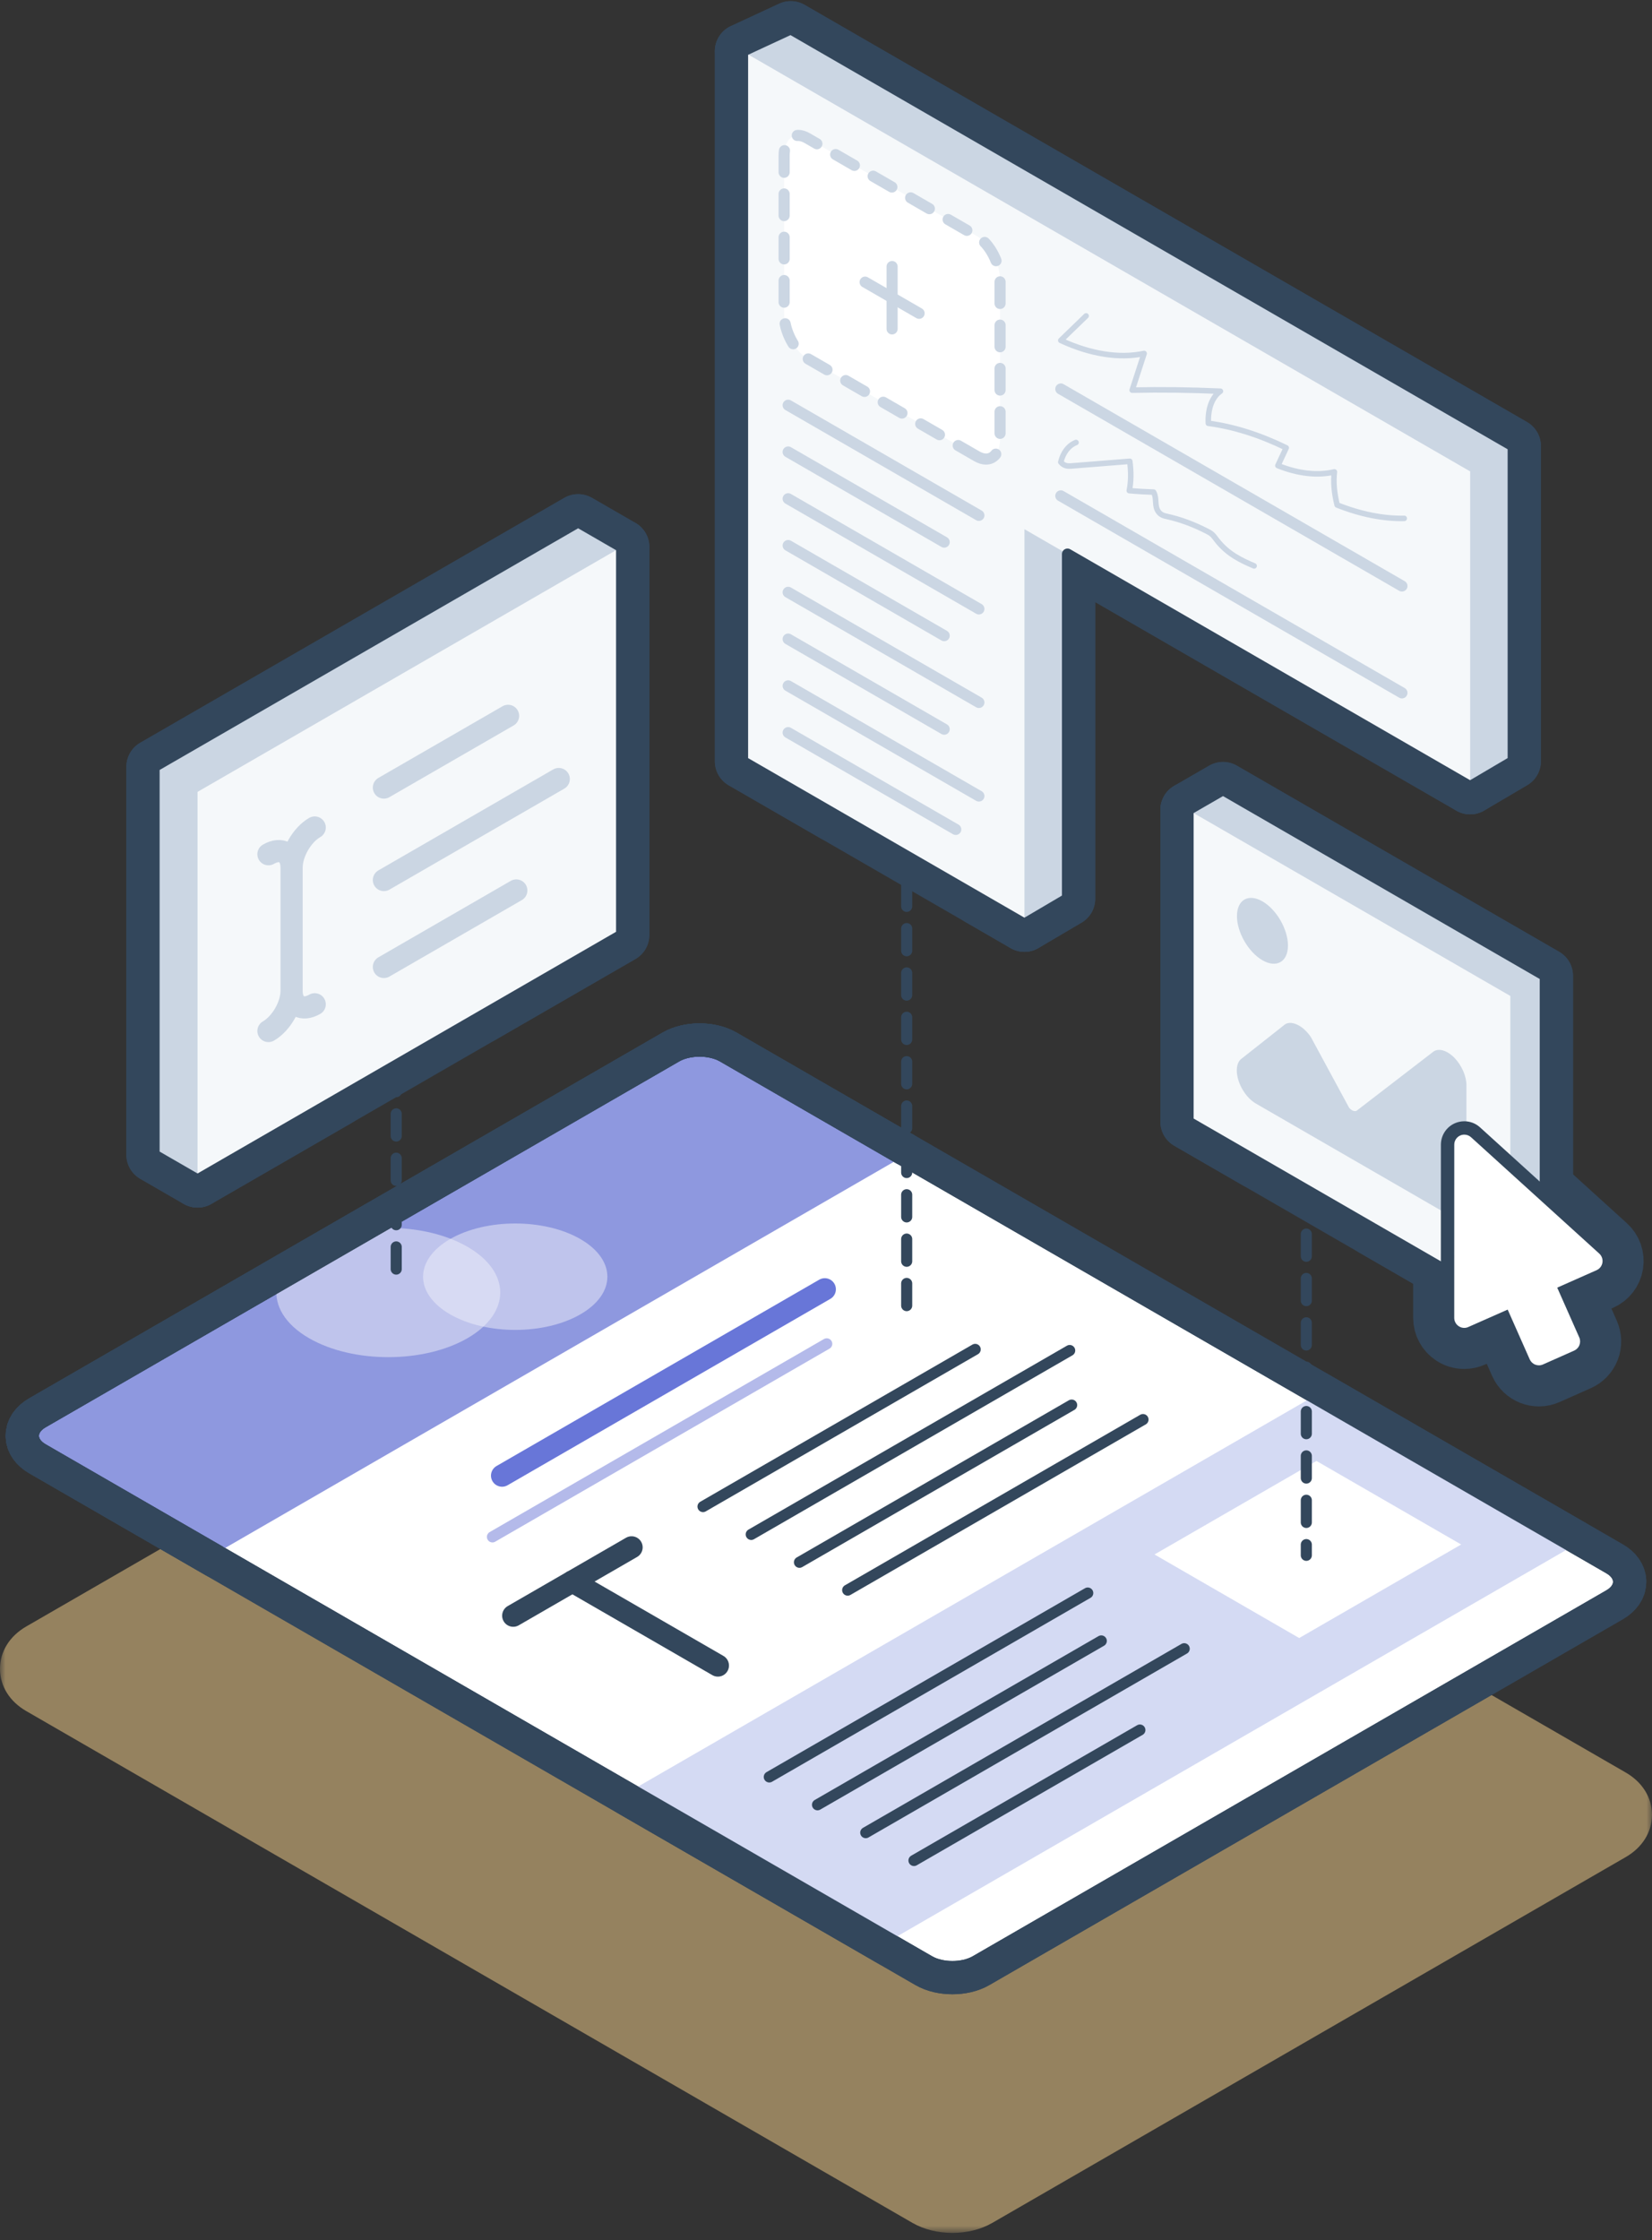
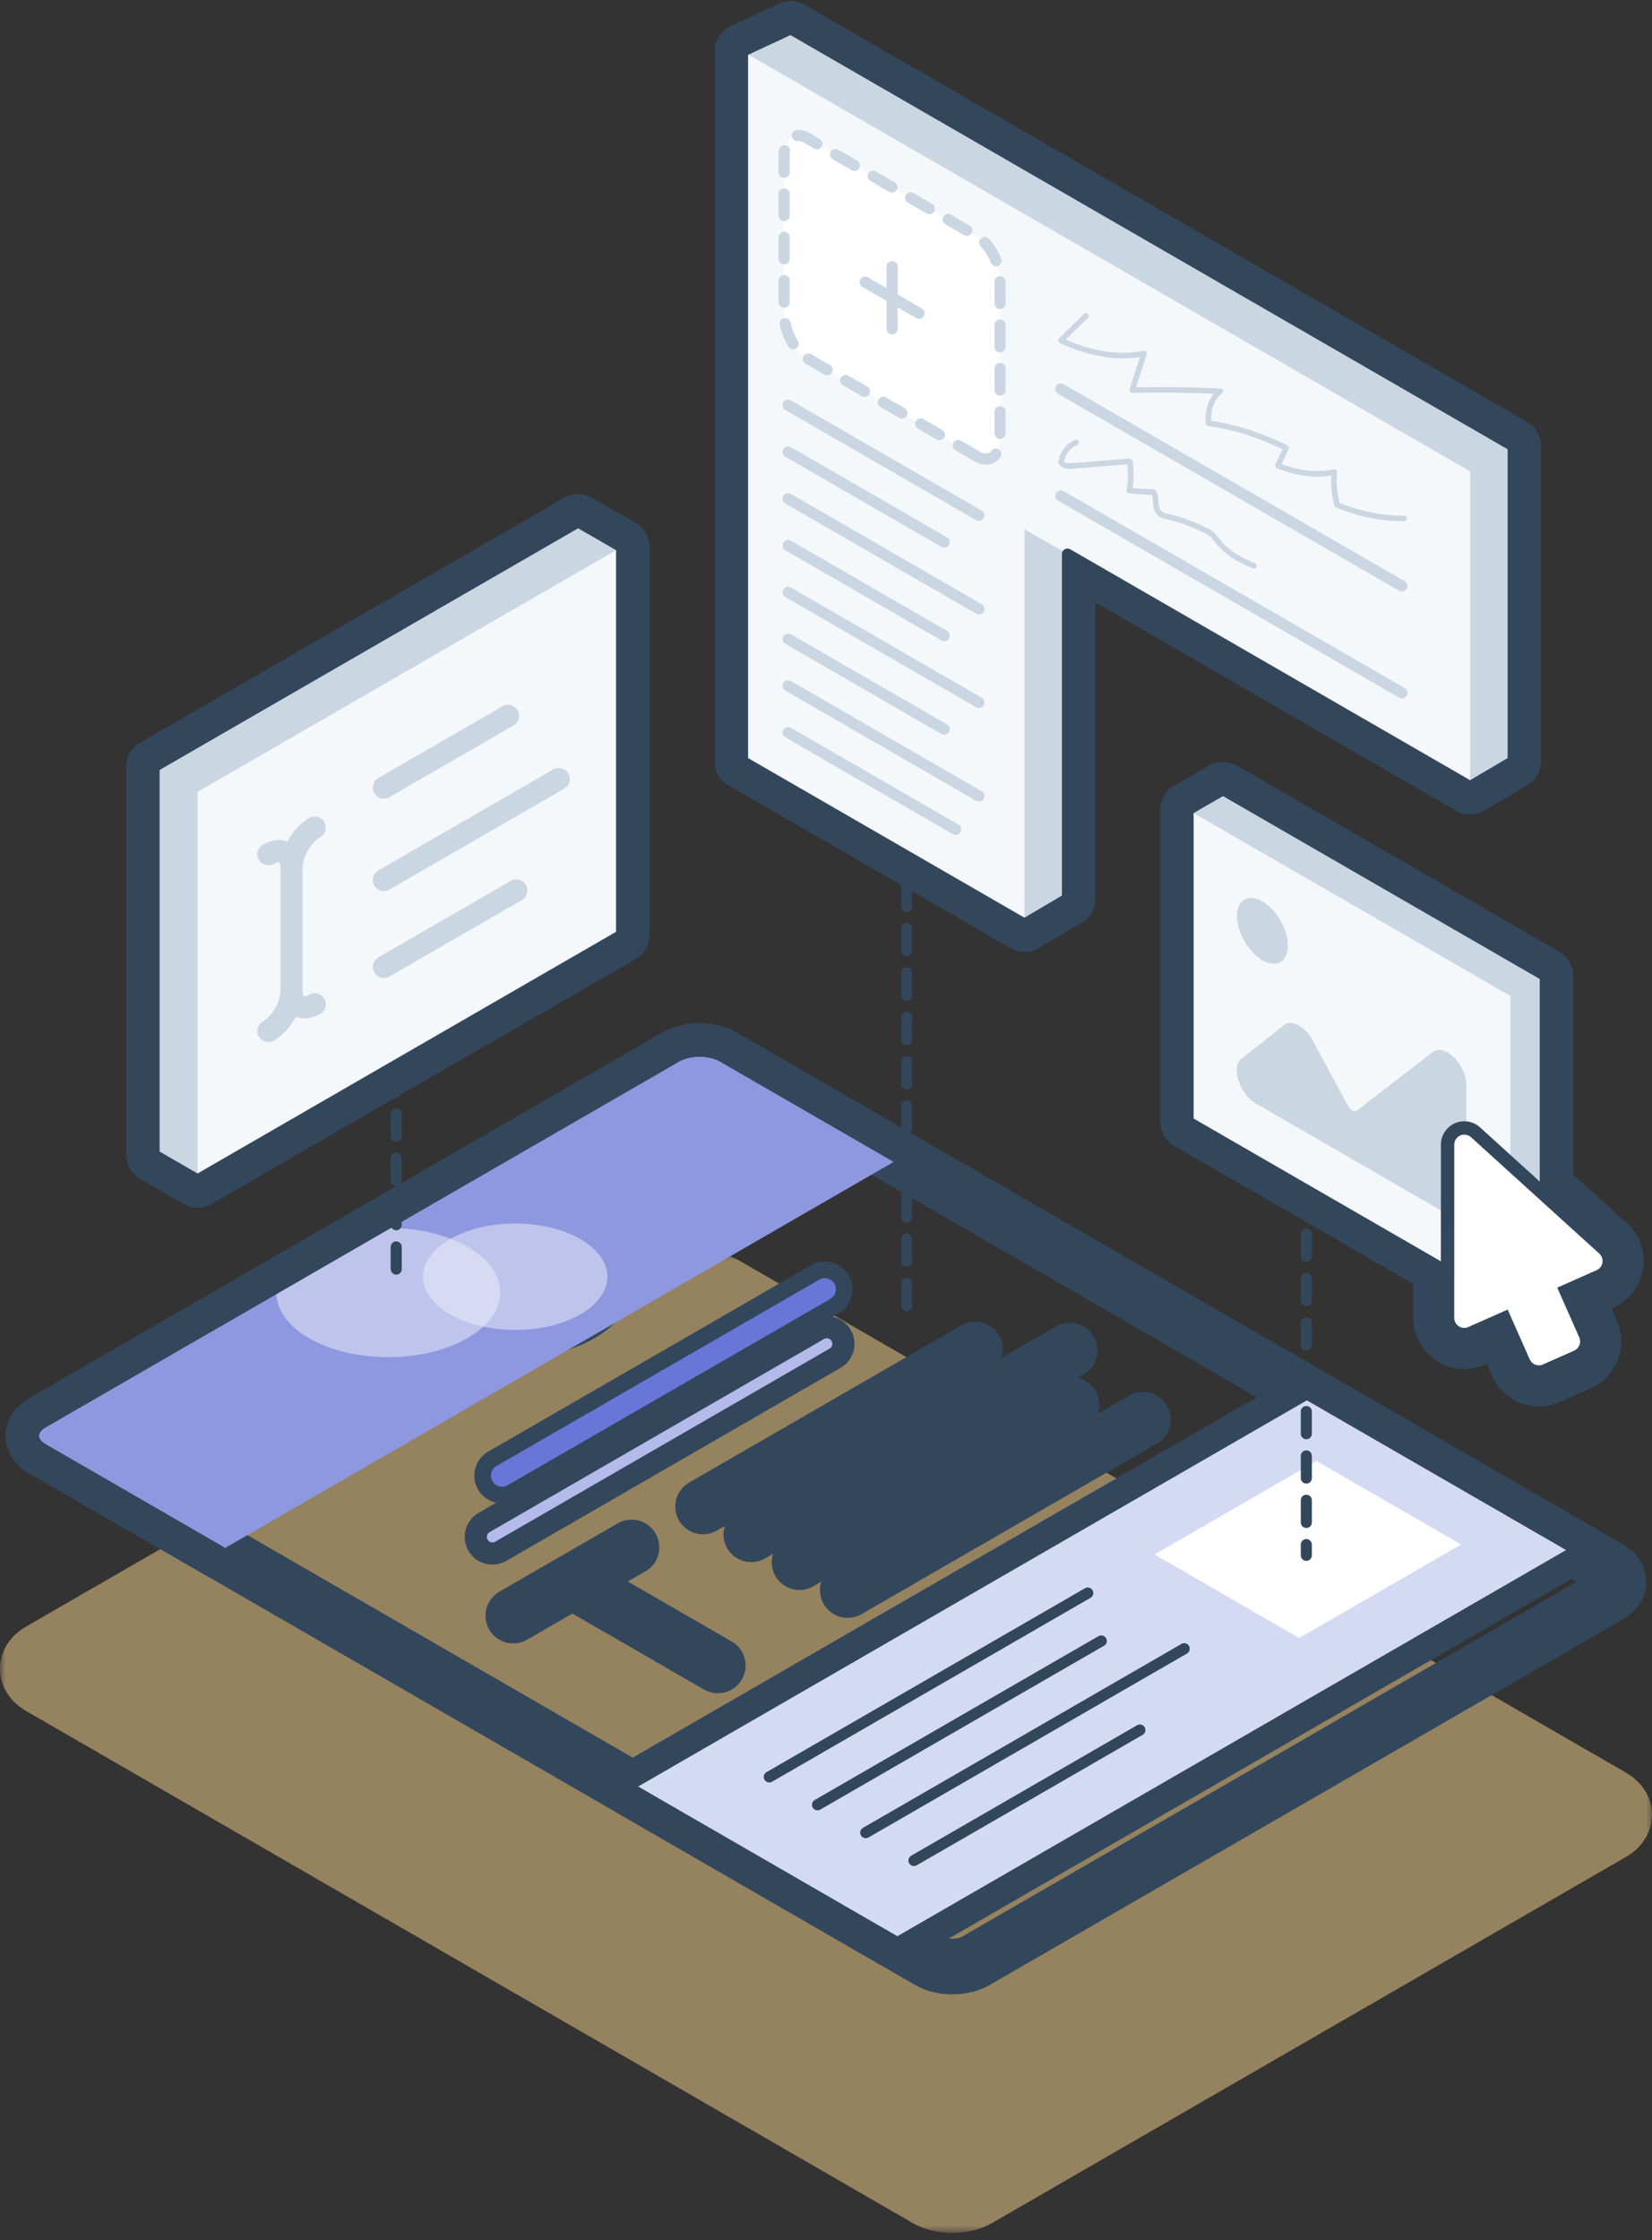
<svg xmlns="http://www.w3.org/2000/svg" xmlns:xlink="http://www.w3.org/1999/xlink" viewBox="0 0 149 202">
  <rect x="0" y="0" width="149" height="202" fill="#333333" stroke="none" />
  <defs>
    <path id="a" d="M0 .584v88.572h148.996V.584z" />
  </defs>
  <g fill="none" fill-rule="evenodd">
    <g transform="translate(0 112.19)">
      <mask id="b" fill="#fff">
        <use xlink:href="#a" />
      </mask>
      <path d="M143.618 50.05s-.001.002-.003.002l.003-.002zM85.9 89.156c-1.276 0-2.552-.3-3.593-.9L2.368 42.1C.862 41.233 0 39.843 0 38.289c0-1.556.861-2.945 2.365-3.815L59.503 1.487c2.081-1.203 5.104-1.204 7.187 0l79.94 46.154c1.505.868 2.366 2.258 2.366 3.813 0 1.555-.861 2.945-2.366 3.813L89.494 88.255c-1.041.601-2.318.901-3.593.901z" fill-opacity=".5" fill="#F9D28C" mask="url(#b)" />
    </g>
    <path d="M145.124 143.84c1.148-.662 1.148-1.747 0-2.41L65.182 95.277c-1.147-.661-3.026-.661-4.173 0L3.873 128.263c-1.148.664-1.148 1.747 0 2.41l79.941 46.155c1.148.663 3.027.663 4.174 0l57.136-32.988zM46.29 145.69l10.674-6.163M64.749 150.184l-13.122-7.576M63.407 135.85l24.549-14.173M72.106 140.873l24.55-14.175M67.756 138.36l28.723-16.582M76.455 143.384l26.637-15.379M45.283 133.06l29.108-16.804M44.415 138.584l30.152-17.408" stroke="#33475C" stroke-width="5" stroke-linecap="round" stroke-linejoin="round" />
    <path d="M81.115 104.475l-15.933-9.198c-1.148-.663-3.026-.663-4.173 0L3.873 128.263c-1.147.664-1.147 1.747 0 2.41l15.932 9.2" stroke="#33475C" stroke-width="5" stroke-linecap="round" stroke-linejoin="round" />
    <path d="M52.348 111.729c3.246 1.875 3.246 4.913 0 6.787-3.246 1.873-8.508 1.873-11.754 0-3.247-1.874-3.247-4.912 0-6.787 3.246-1.874 8.508-1.874 11.754 0z" stroke="#33475C" stroke-width="5" stroke-linecap="round" stroke-linejoin="round" />
    <path d="M42.161 120.67c3.943-2.279 3.943-5.97 0-8.247-2.173-1.254-5.09-1.815-7.93-1.686l-9.275 5.354c-.22 1.641.748 3.325 2.922 4.579 3.943 2.277 10.339 2.277 14.283 0z" stroke="#33475C" stroke-width="5" stroke-linecap="round" stroke-linejoin="round" />
    <path d="M81.115 104.475l-15.933-9.198c-1.148-.663-3.026-.663-4.173 0L3.873 128.263c-1.147.664-1.147 1.747 0 2.41l15.932 9.2M80.44 174.88l61.31-35.397-23.38-13.499-61.31 35.397zM69.385 160.23l28.723-16.583M78.085 165.253l28.723-16.585M73.735 162.74l25.593-14.775M82.435 167.764L102.81 156" stroke="#33475C" stroke-width="5" stroke-linecap="round" stroke-linejoin="round" />
    <path d="M145.124 143.84c1.148-.662 1.148-1.747 0-2.41L65.182 95.277c-1.147-.661-3.026-.661-4.173 0L3.873 128.263c-1.148.664-1.148 1.747 0 2.41l79.941 46.155c1.148.663 3.027.663 4.174 0l57.136-32.988z" stroke="#33475C" stroke-width="5" stroke-linecap="round" stroke-linejoin="round" />
    <path stroke="#33475C" stroke-width="5" stroke-linecap="round" stroke-linejoin="round" d="M131.787 139.27l-14.608 8.434-13.049-7.535 14.608-8.432z" />
-     <path d="M145.124 143.84c1.148-.662 1.148-1.747 0-2.41L65.182 95.277c-1.147-.661-3.026-.661-4.173 0L3.873 128.263c-1.148.664-1.148 1.747 0 2.41l79.941 46.155c1.148.663 3.027.663 4.174 0l57.136-32.988z" fill="#FFF" />
    <path d="M145.124 143.84c1.148-.662 1.148-1.747 0-2.41L65.182 95.277c-1.147-.661-3.026-.661-4.173 0L3.873 128.263c-1.148.664-1.148 1.747 0 2.41l79.941 46.155c1.148.663 3.027.663 4.174 0l57.136-32.988z" stroke="#33475C" stroke-linecap="round" stroke-linejoin="round" />
    <path d="M46.29 145.69l10.674-6.163" fill="#FFF" />
    <path d="M46.29 145.69l10.674-6.163" stroke="#33475C" stroke-width="2" stroke-linecap="round" stroke-linejoin="round" />
    <path d="M64.749 150.184l-13.122-7.576" fill="#FFF" />
    <path d="M64.749 150.184l-13.122-7.576" stroke="#33475C" stroke-width="2" stroke-linecap="round" stroke-linejoin="round" />
    <path d="M63.407 135.85l24.549-14.173" fill="#FFF" />
    <path d="M63.407 135.85l24.549-14.173" stroke="#33475C" stroke-linecap="round" stroke-linejoin="round" />
    <path d="M72.106 140.873l24.55-14.175" fill="#FFF" />
    <path d="M72.106 140.873l24.55-14.175" stroke="#33475C" stroke-linecap="round" stroke-linejoin="round" />
    <path d="M67.756 138.36l28.723-16.582" fill="#FFF" />
-     <path d="M67.756 138.36l28.723-16.582" stroke="#33475C" stroke-linecap="round" stroke-linejoin="round" />
    <path d="M76.455 143.384l26.637-15.379" fill="#FFF" />
    <path d="M76.455 143.384l26.637-15.379" stroke="#33475C" stroke-linecap="round" stroke-linejoin="round" />
    <path d="M45.283 133.06l29.108-16.804" fill="#FFF" />
    <path d="M45.283 133.06l29.108-16.804" stroke="#6876D8" stroke-width="2" stroke-linecap="round" stroke-linejoin="round" />
    <path d="M44.415 138.584l30.152-17.408" fill="#FFF" />
    <path d="M44.415 138.584l30.152-17.408" stroke="#B4BAEA" stroke-linecap="round" stroke-linejoin="round" />
    <path d="M81.115 104.475l-15.933-9.198c-1.148-.663-3.026-.663-4.173 0L3.873 128.263c-1.147.664-1.147 1.747 0 2.41l15.932 9.2" fill="#8E98DF" />
    <path d="M81.115 104.475l-15.933-9.198c-1.148-.663-3.026-.663-4.173 0L3.873 128.263c-1.147.664-1.147 1.747 0 2.41l15.932 9.2" stroke="#33475C" stroke-linecap="round" stroke-linejoin="round" />
    <path d="M52.348 111.729c3.246 1.875 3.246 4.913 0 6.787-3.246 1.873-8.508 1.873-11.754 0-3.247-1.874-3.247-4.912 0-6.787 3.246-1.874 8.508-1.874 11.754 0" fill="#F0F1FA" opacity=".5" />
    <path d="M42.161 120.67c3.943-2.279 3.943-5.97 0-8.247-2.173-1.254-5.09-1.815-7.93-1.686l-9.275 5.354c-.22 1.641.748 3.325 2.922 4.579 3.943 2.277 10.339 2.277 14.283 0" fill="#F0F1FA" opacity=".5" />
    <path d="M81.115 104.475l-15.933-9.198c-1.148-.663-3.026-.663-4.173 0L3.873 128.263c-1.147.664-1.147 1.747 0 2.41l15.932 9.2" stroke="#33475C" stroke-linecap="round" stroke-linejoin="round" />
    <path fill="#D4DAF3" d="M80.44 174.88l61.31-35.397-23.38-13.499-61.31 35.397z" />
    <path d="M69.385 160.23l28.723-16.583" fill="#FFF" />
    <path d="M69.385 160.23l28.723-16.583" stroke="#33475C" stroke-linecap="round" stroke-linejoin="round" />
    <path d="M78.085 165.253l28.723-16.585" fill="#FFF" />
    <path d="M78.085 165.253l28.723-16.585" stroke="#33475C" stroke-linecap="round" stroke-linejoin="round" />
    <path d="M73.735 162.74l25.593-14.775" fill="#FFF" />
    <path d="M73.735 162.74l25.593-14.775" stroke="#33475C" stroke-linecap="round" stroke-linejoin="round" />
    <path d="M82.435 167.764L102.81 156" fill="#FFF" />
    <path d="M82.435 167.764L102.81 156M145.124 143.84c1.148-.662 1.148-1.747 0-2.41L65.182 95.277c-1.147-.661-3.026-.661-4.173 0L3.873 128.263c-1.148.664-1.148 1.747 0 2.41l79.941 46.155c1.148.663 3.027.663 4.174 0l57.136-32.988z" stroke="#33475C" stroke-linecap="round" stroke-linejoin="round" />
    <path fill="#FFF" d="M131.787 139.27l-14.608 8.434-13.049-7.535 14.608-8.432z" />
    <path d="M35.736 88.437v27.711M117.822 99.28v40.965M81.777 117.73v-46.5" stroke="#33475C" stroke-linecap="round" stroke-linejoin="round" stroke-dasharray="2,2,0,0" />
    <path stroke="#33475C" stroke-width="5" stroke-linecap="round" stroke-linejoin="round" d="M52.144 55.173l3.92-5.85-3.92-2.263-.006.003-38.242 22.079v34.986l3.92 2.264 4.95-7.384 29.378-16.961z" />
    <path stroke="#33475C" stroke-width="5" stroke-linecap="round" stroke-linejoin="round" d="M43.468 91.583l12.597-7.272V49.323L17.817 71.405v34.987l12.594-7.271M34.625 79.353l15.771-9.106M34.625 87.191l11.942-6.895M34.625 71.015l11.199-6.465" />
    <path d="M24.212 77.027c1.148-.663 2.087-.122 2.087 1.205v11.12c0 1.325-.939 2.953-2.087 3.615M28.386 90.558c-1.148.662-2.086.12-2.086-1.205v-11.12c0-1.327.938-2.954 2.086-3.615" stroke="#33475C" stroke-width="5" stroke-linecap="round" stroke-linejoin="round" />
    <path stroke="#33475C" stroke-width="5" stroke-linecap="round" stroke-linejoin="round" d="M43.468 91.583l12.597-7.272V49.323l-3.92-2.264-.007.004-38.241 22.078v34.987l3.92 2.264 12.594-7.271z" />
    <path fill="#CBD6E3" d="M52.144 55.173l3.92-5.85-3.92-2.263-.006.003-38.242 22.079v34.986l3.92 2.264 4.95-7.384 29.378-16.961z" />
    <path fill="#F5F8FA" d="M43.468 91.583l12.597-7.272V49.323L17.817 71.405v34.987l12.594-7.271" />
    <path d="M34.625 79.353l15.771-9.106M34.625 87.191l11.942-6.895M34.625 71.015l11.199-6.465M24.212 77.027c1.148-.663 2.087-.122 2.087 1.205v11.12c0 1.325-.939 2.953-2.087 3.615M28.386 90.558c-1.148.662-2.086.12-2.086-1.205v-11.12c0-1.327.938-2.954 2.086-3.615" stroke="#CBD6E3" stroke-width="2" stroke-linecap="round" />
    <path stroke="#33475C" stroke-linecap="round" stroke-linejoin="round" d="M43.468 91.583l12.597-7.272V49.323l-3.92-2.264-.007.004-38.241 22.078v34.987l3.92 2.264 12.594-7.271z" />
    <path stroke="#33475C" stroke-width="5" stroke-linecap="round" stroke-linejoin="round" d="M71.322 2.603l-4.346 2.018L69.15 8.77l2.173.553V66.63l19.07 11.01 2.008 5.686 3.881-2.285V45.436l35.3 20.38 1.017 5.114 3.882-2.287v-28.42z" />
    <path stroke="#33475C" stroke-width="5" stroke-linecap="round" stroke-linejoin="round" d="M88.303 80.961l4.096 2.367V47.72l40.2 23.21V42.507L66.974 4.622v64.026l8.273 4.776-.002-.001" />
    <path d="M88.113 41.15l-15.304-8.837c-1.147-.662-2.086-2.456-2.086-3.986V14.035c0-1.53.94-2.24 2.086-1.577l15.304 8.836c1.148.661 2.087 2.457 2.087 3.986V39.57c0 1.53-.939 2.241-2.087 1.578z" stroke="#33475C" stroke-width="5" stroke-linecap="round" stroke-linejoin="round" />
    <path d="M88.113 41.15l-15.304-8.837c-1.147-.662-2.086-2.456-2.086-3.986V14.035c0-1.53.94-2.24 2.086-1.577l15.304 8.836c1.148.661 2.087 2.457 2.087 3.986V39.57c0 1.531-.939 2.241-2.087 1.578zM95.678 35.075l30.769 17.765M95.678 44.713l30.769 17.764M97.96 28.486c-.761.737-1.521 1.474-2.283 2.21 2.682 1.244 5.293 1.652 7.515 1.177-.36 1.102-.717 2.204-1.076 3.306 2.622-.056 5.276-.023 7.958.098-.748.512-1.15 1.58-1.088 2.893 2.246.292 4.62 1.039 7.021 2.21l-.749 1.603c1.828.733 3.587.93 5.095.568-.106.89-.02 1.922.25 2.985 2.106.837 4.157 1.246 6.05 1.208M97.052 39.9c-.676.27-1.164.897-1.375 1.769.282.356.639.372.923.35l5.298-.422c.13.957.117 1.858-.042 2.644.738.069 1.47.113 2.191.134.324.586.044 1.224.433 1.763.213.297.506.374.755.427 1.19.257 2.427.713 3.671 1.355.143.074.286.151.422.275.155.142.288.334.425.513.977 1.262 2.22 1.833 3.36 2.32M80.461 24.035v5.623M78.027 25.44l4.87 2.812M71.086 36.54l17.204 9.932M71.086 40.756l14.074 8.127M71.086 44.974l17.204 9.933M71.086 49.191l14.074 8.127M71.086 53.41l17.204 9.932M71.086 57.627l14.074 8.126M71.086 61.844l17.204 9.934M71.086 66.062l15.118 8.728" stroke="#33475C" stroke-width="5" stroke-linecap="round" stroke-linejoin="round" />
    <path stroke="#33475C" stroke-width="5" stroke-linecap="round" stroke-linejoin="round" d="M88.303 80.961l4.096 2.367 3.882-2.287V49.963l36.317 20.967 3.882-2.287v-28.42L71.322 2.603l-4.347 2.019v64.026l8.271 4.775z" />
    <path fill="#CBD6E3" d="M71.322 2.603l-4.346 2.018L69.15 8.77l2.173.553V66.63l19.07 11.01 2.008 5.686 3.881-2.285V45.436l35.3 20.38 1.017 5.114 3.882-2.287v-28.42z" />
    <path fill="#F5F8FA" d="M88.303 80.961l4.096 2.367V47.72l40.2 23.21V42.507L66.974 4.622v64.026l8.273 4.776-.002-.001" />
    <path d="M88.113 41.15l-15.304-8.837c-1.147-.662-2.086-2.456-2.086-3.986V14.035c0-1.53.94-2.24 2.086-1.577l15.304 8.836c1.148.661 2.087 2.457 2.087 3.986V39.57c0 1.53-.939 2.241-2.087 1.578" fill="#FFF" />
    <path d="M88.113 41.15l-15.304-8.837c-1.147-.662-2.086-2.456-2.086-3.986V14.035c0-1.53.94-2.24 2.086-1.577l15.304 8.836c1.148.661 2.087 2.457 2.087 3.986V39.57c0 1.531-.939 2.241-2.087 1.578z" stroke="#CBD6E3" stroke-linecap="round" stroke-linejoin="round" stroke-dasharray="1.952,1.952,0,0" />
    <path d="M95.678 35.075l30.769 17.765" fill="#FFF" />
    <path d="M95.678 35.075l30.769 17.765" stroke="#CBD6E3" stroke-linecap="round" stroke-linejoin="round" />
    <path d="M95.678 44.713l30.769 17.764" fill="#FFF" />
    <path d="M95.678 44.713l30.769 17.764" stroke="#CBD6E3" stroke-linecap="round" stroke-linejoin="round" />
    <path d="M97.96 28.486c-.761.737-1.521 1.474-2.283 2.21 2.682 1.244 5.293 1.652 7.515 1.177-.36 1.102-.717 2.204-1.076 3.306 2.622-.056 5.276-.023 7.958.098-.748.512-1.15 1.58-1.088 2.893 2.246.292 4.62 1.039 7.021 2.21l-.749 1.603c1.828.733 3.587.93 5.095.568-.106.89-.02 1.922.25 2.985 2.106.837 4.157 1.246 6.05 1.208M97.052 39.9c-.676.27-1.164.897-1.375 1.769.282.356.639.372.923.35l5.298-.422c.13.957.117 1.858-.042 2.644.738.069 1.47.113 2.191.134.324.586.044 1.224.433 1.763.213.297.506.374.755.427 1.19.257 2.427.713 3.671 1.355.143.074.286.151.422.275.155.142.288.334.425.513.977 1.262 2.22 1.833 3.36 2.32" stroke="#CBD6E3" stroke-width=".5" stroke-linecap="round" stroke-linejoin="round" />
    <path d="M80.461 24.035v5.623" fill="#FFF" />
    <path d="M80.461 24.035v5.623" stroke="#CBD6E3" stroke-linecap="round" stroke-linejoin="round" />
    <path d="M78.027 25.44l4.87 2.812" fill="#FFF" />
    <path d="M78.027 25.44l4.87 2.812" stroke="#CBD6E3" stroke-linecap="round" stroke-linejoin="round" />
    <path d="M71.086 36.54l17.204 9.932" fill="#FFF" />
    <path d="M71.086 36.54l17.204 9.932" stroke="#CBD6E3" stroke-linecap="round" stroke-linejoin="round" />
    <path d="M71.086 40.756l14.074 8.127" fill="#FFF" />
    <path d="M71.086 40.756l14.074 8.127" stroke="#CBD6E3" stroke-linecap="round" stroke-linejoin="round" />
-     <path d="M71.086 44.974l17.204 9.933" fill="#FFF" />
    <path d="M71.086 44.974l17.204 9.933" stroke="#CBD6E3" stroke-linecap="round" stroke-linejoin="round" />
    <g>
      <path d="M71.086 49.191l14.074 8.127" fill="#FFF" />
      <path d="M71.086 49.191l14.074 8.127" stroke="#CBD6E3" stroke-linecap="round" stroke-linejoin="round" />
    </g>
    <g>
      <path d="M71.086 53.41l17.204 9.932" fill="#FFF" />
      <path d="M71.086 53.41l17.204 9.932" stroke="#CBD6E3" stroke-linecap="round" stroke-linejoin="round" />
    </g>
    <g>
      <path d="M71.086 57.627l14.074 8.126" fill="#FFF" />
      <path d="M71.086 57.627l14.074 8.126" stroke="#CBD6E3" stroke-linecap="round" stroke-linejoin="round" />
    </g>
    <g>
      <path d="M71.086 61.844l17.204 9.934" fill="#FFF" />
      <path d="M71.086 61.844l17.204 9.934" stroke="#CBD6E3" stroke-linecap="round" stroke-linejoin="round" />
    </g>
    <g>
      <path d="M71.086 66.062l15.118 8.728" fill="#FFF" />
      <path d="M71.086 66.062l15.118 8.728" stroke="#CBD6E3" stroke-linecap="round" stroke-linejoin="round" />
    </g>
    <path stroke="#33475C" stroke-linecap="round" stroke-linejoin="round" d="M88.303 80.961l4.096 2.367 3.882-2.287V49.963l36.317 20.967 3.882-2.287v-28.42L71.322 2.603l-4.347 2.019v64.026l8.271 4.775z" />
    <path stroke="#33475C" stroke-width="5" stroke-linecap="round" stroke-linejoin="round" d="M110.309 77.73l-3.152-4.703 3.152-1.82.004.004 29.062 16.779v28.12l-3.15 1.82-3.979-5.936-21.937-12.664z" />
    <path stroke="#33475C" stroke-width="5" stroke-linecap="round" stroke-linejoin="round" d="M123.836 110.778l12.388 7.153V89.808l-29.067-16.781v28.122l5.952 3.437.234.134" />
    <path stroke="#33475C" stroke-width="5" stroke-linecap="round" stroke-linejoin="round" d="M123.836 110.778l12.388 7.153 3.15-1.82V87.989l-29.06-16.778-.005-.004-3.152 1.82v28.122l5.953 3.437.232.134z" />
    <path d="M131.193 95.398c-.67-.686-1.43-.913-1.908-.571l-6.9 5.31c-.175.13-.463.028-.702-.246l-3.449-6.373c-.37-.549-.845-.966-1.31-1.155-.46-.201-.876-.163-1.15.106l-3.887 3.068c-.565.559-.401 1.9.365 2.996.3.429.665.775 1.039.987l17.247 9.959c.953.55 1.725.102 1.725-.997V97.861c.004-.808-.42-1.784-1.07-2.463zM113.865 81.278c1.27.732 2.3 2.517 2.3 3.983 0 1.466-1.03 2.061-2.3 1.328-1.27-.734-2.3-2.517-2.3-3.983 0-1.467 1.03-2.06 2.3-1.328z" stroke="#33475C" stroke-width="5" stroke-linecap="round" stroke-linejoin="round" />
    <path d="M138.798 123.717c-.183 0-.366-.034-.54-.101-.372-.142-.676-.431-.838-.794l-1.743-3.941-3.001 1.329c-.19.085-.397.13-.61.13-.293 0-.577-.086-.824-.247-.427-.277-.683-.75-.683-1.261l.004-15.616c0-.596.352-1.136.897-1.377.194-.086.399-.13.61-.13.377 0 .737.14 1.014.394l11.564 10.491c.38.342.556.85.476 1.356-.081.504-.41.931-.879 1.137l-2.998 1.329 1.743 3.937c.16.364.17.783.027 1.154-.144.372-.433.675-.797.834l-2.81 1.247c-.191.085-.403.13-.612.13z" stroke="#33475C" stroke-width="5" stroke-linecap="round" stroke-linejoin="round" />
    <path d="M132.07 101.107c-.296 0-.583.061-.854.18-.763.339-1.256 1.094-1.256 1.93l-.003 15.615c0 .716.358 1.376.958 1.768.342.222.74.343 1.15.343.3 0 .587-.063.86-.183l2.444-1.083 1.5 3.388c.228.508.654.914 1.172 1.113.239.094.495.142.757.142.3 0 .589-.063.86-.184l2.807-1.245c.509-.223.915-.65 1.115-1.17.2-.512.185-1.101-.039-1.612l-1.501-3.385 2.45-1.087c.654-.288 1.113-.883 1.228-1.592.114-.71-.136-1.418-.667-1.898l-11.564-10.493c-.387-.352-.89-.547-1.417-.547zm0 1.205c.22 0 .437.08.607.233l11.567 10.494c.226.205.333.512.285.814-.05.302-.247.56-.528.683l-3.55 1.573 1.988 4.488c.097.22.102.469.015.692-.085.224-.257.404-.477.5l-2.812 1.248c-.117.052-.242.078-.367.078-.11 0-.22-.022-.325-.061-.225-.086-.404-.26-.503-.479l-1.987-4.486-3.551 1.57c-.117.053-.241.08-.367.08-.172 0-.344-.05-.492-.15-.257-.167-.411-.45-.411-.757l.003-15.616c0-.357.211-.682.539-.827.117-.052.242-.077.366-.077z" stroke="#33475C" stroke-width="5" stroke-linecap="round" stroke-linejoin="round" />
    <path fill="#CBD6E3" d="M110.309 77.73l-3.152-4.703 3.152-1.82.004.004 29.062 16.779v28.12l-3.15 1.82-3.979-5.936-21.937-12.664z" />
    <path fill="#F5F8FA" d="M123.836 110.778l12.388 7.153V89.808l-29.067-16.781v28.122l5.952 3.437.234.134" />
    <path stroke="#33475C" stroke-linecap="round" stroke-linejoin="round" d="M123.836 110.778l12.388 7.153 3.15-1.82V87.989l-29.06-16.778-.005-.004-3.152 1.82v28.122l5.953 3.437.232.134z" />
    <path d="M131.193 95.398c-.67-.686-1.43-.913-1.908-.571l-6.9 5.31c-.175.13-.463.028-.702-.246l-3.449-6.373c-.37-.549-.845-.966-1.31-1.155-.46-.201-.876-.163-1.15.106l-3.887 3.068c-.565.559-.401 1.9.365 2.996.3.429.665.775 1.039.987l17.247 9.959c.953.55 1.725.102 1.725-.997V97.861c.004-.808-.42-1.784-1.07-2.463M113.865 81.278c1.27.732 2.3 2.517 2.3 3.983 0 1.466-1.03 2.061-2.3 1.328-1.27-.734-2.3-2.517-2.3-3.983 0-1.467 1.03-2.06 2.3-1.328" fill="#CBD6E3" />
    <path d="M138.798 123.717c-.183 0-.366-.034-.54-.101-.372-.142-.676-.431-.838-.794l-1.743-3.941-3.001 1.329c-.19.085-.397.13-.61.13-.293 0-.577-.086-.824-.247-.427-.277-.683-.75-.683-1.261l.004-15.616c0-.596.352-1.136.897-1.377.194-.086.399-.13.61-.13.377 0 .737.14 1.014.394l11.564 10.491c.38.342.556.85.476 1.356-.081.504-.41.931-.879 1.137l-2.998 1.329 1.743 3.937c.16.364.17.783.027 1.154-.144.372-.433.675-.797.834l-2.81 1.247c-.191.085-.403.13-.612.13" fill="#FFF" />
    <path d="M132.07 101.107c-.296 0-.583.061-.854.18-.763.339-1.256 1.094-1.256 1.93l-.003 15.615c0 .716.358 1.376.958 1.768.342.222.74.343 1.15.343.3 0 .587-.063.86-.183l2.444-1.083 1.5 3.388c.228.508.654.914 1.172 1.113.239.094.495.142.757.142.3 0 .589-.063.86-.184l2.807-1.245c.509-.223.915-.65 1.115-1.17.2-.512.185-1.101-.039-1.612l-1.501-3.385 2.45-1.087c.654-.288 1.113-.883 1.228-1.592.114-.71-.136-1.418-.667-1.898l-11.564-10.493c-.387-.352-.89-.547-1.417-.547m0 1.205c.22 0 .437.08.607.233l11.567 10.494c.226.205.333.512.285.814-.05.302-.247.56-.528.683l-3.55 1.573 1.988 4.488c.097.22.102.469.015.692-.085.224-.257.404-.477.5l-2.812 1.248c-.117.052-.242.078-.367.078-.11 0-.22-.022-.325-.061-.225-.086-.404-.26-.503-.479l-1.987-4.486-3.551 1.57c-.117.053-.241.08-.367.08-.172 0-.344-.05-.492-.15-.257-.167-.411-.45-.411-.757l.003-15.616c0-.357.211-.682.539-.827.117-.052.242-.077.366-.077" fill="#33475C" />
  </g>
</svg>